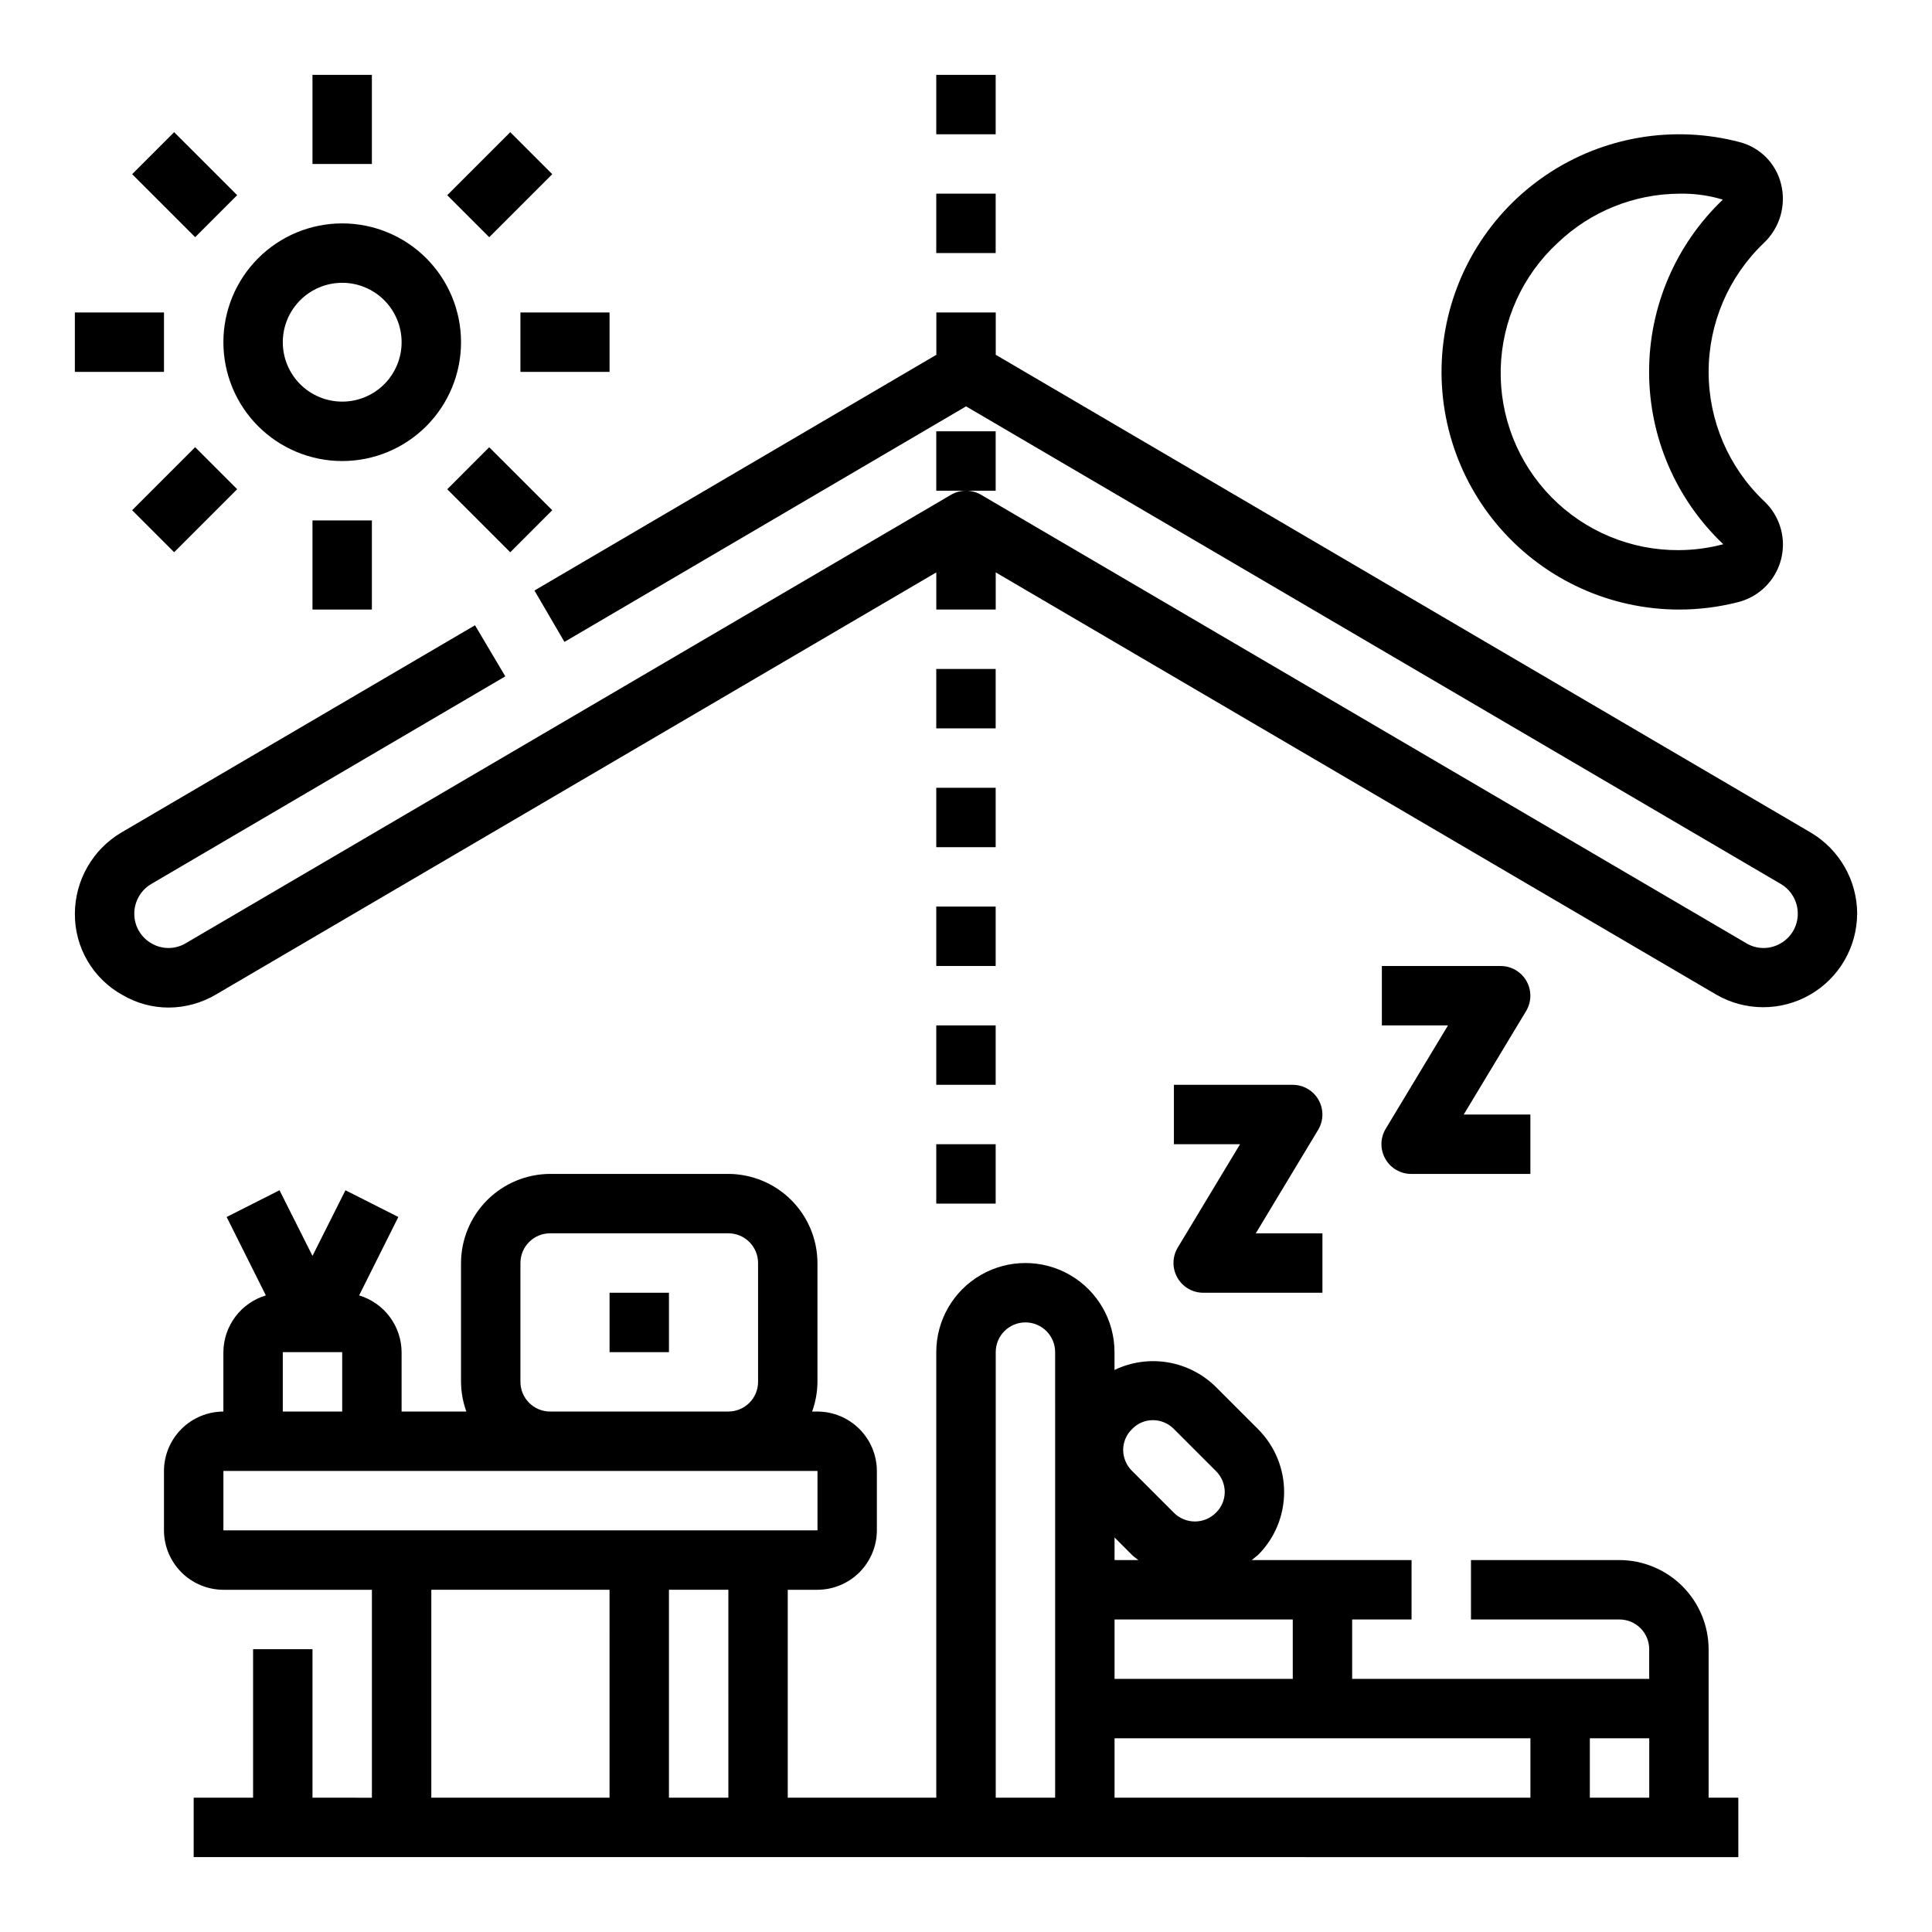
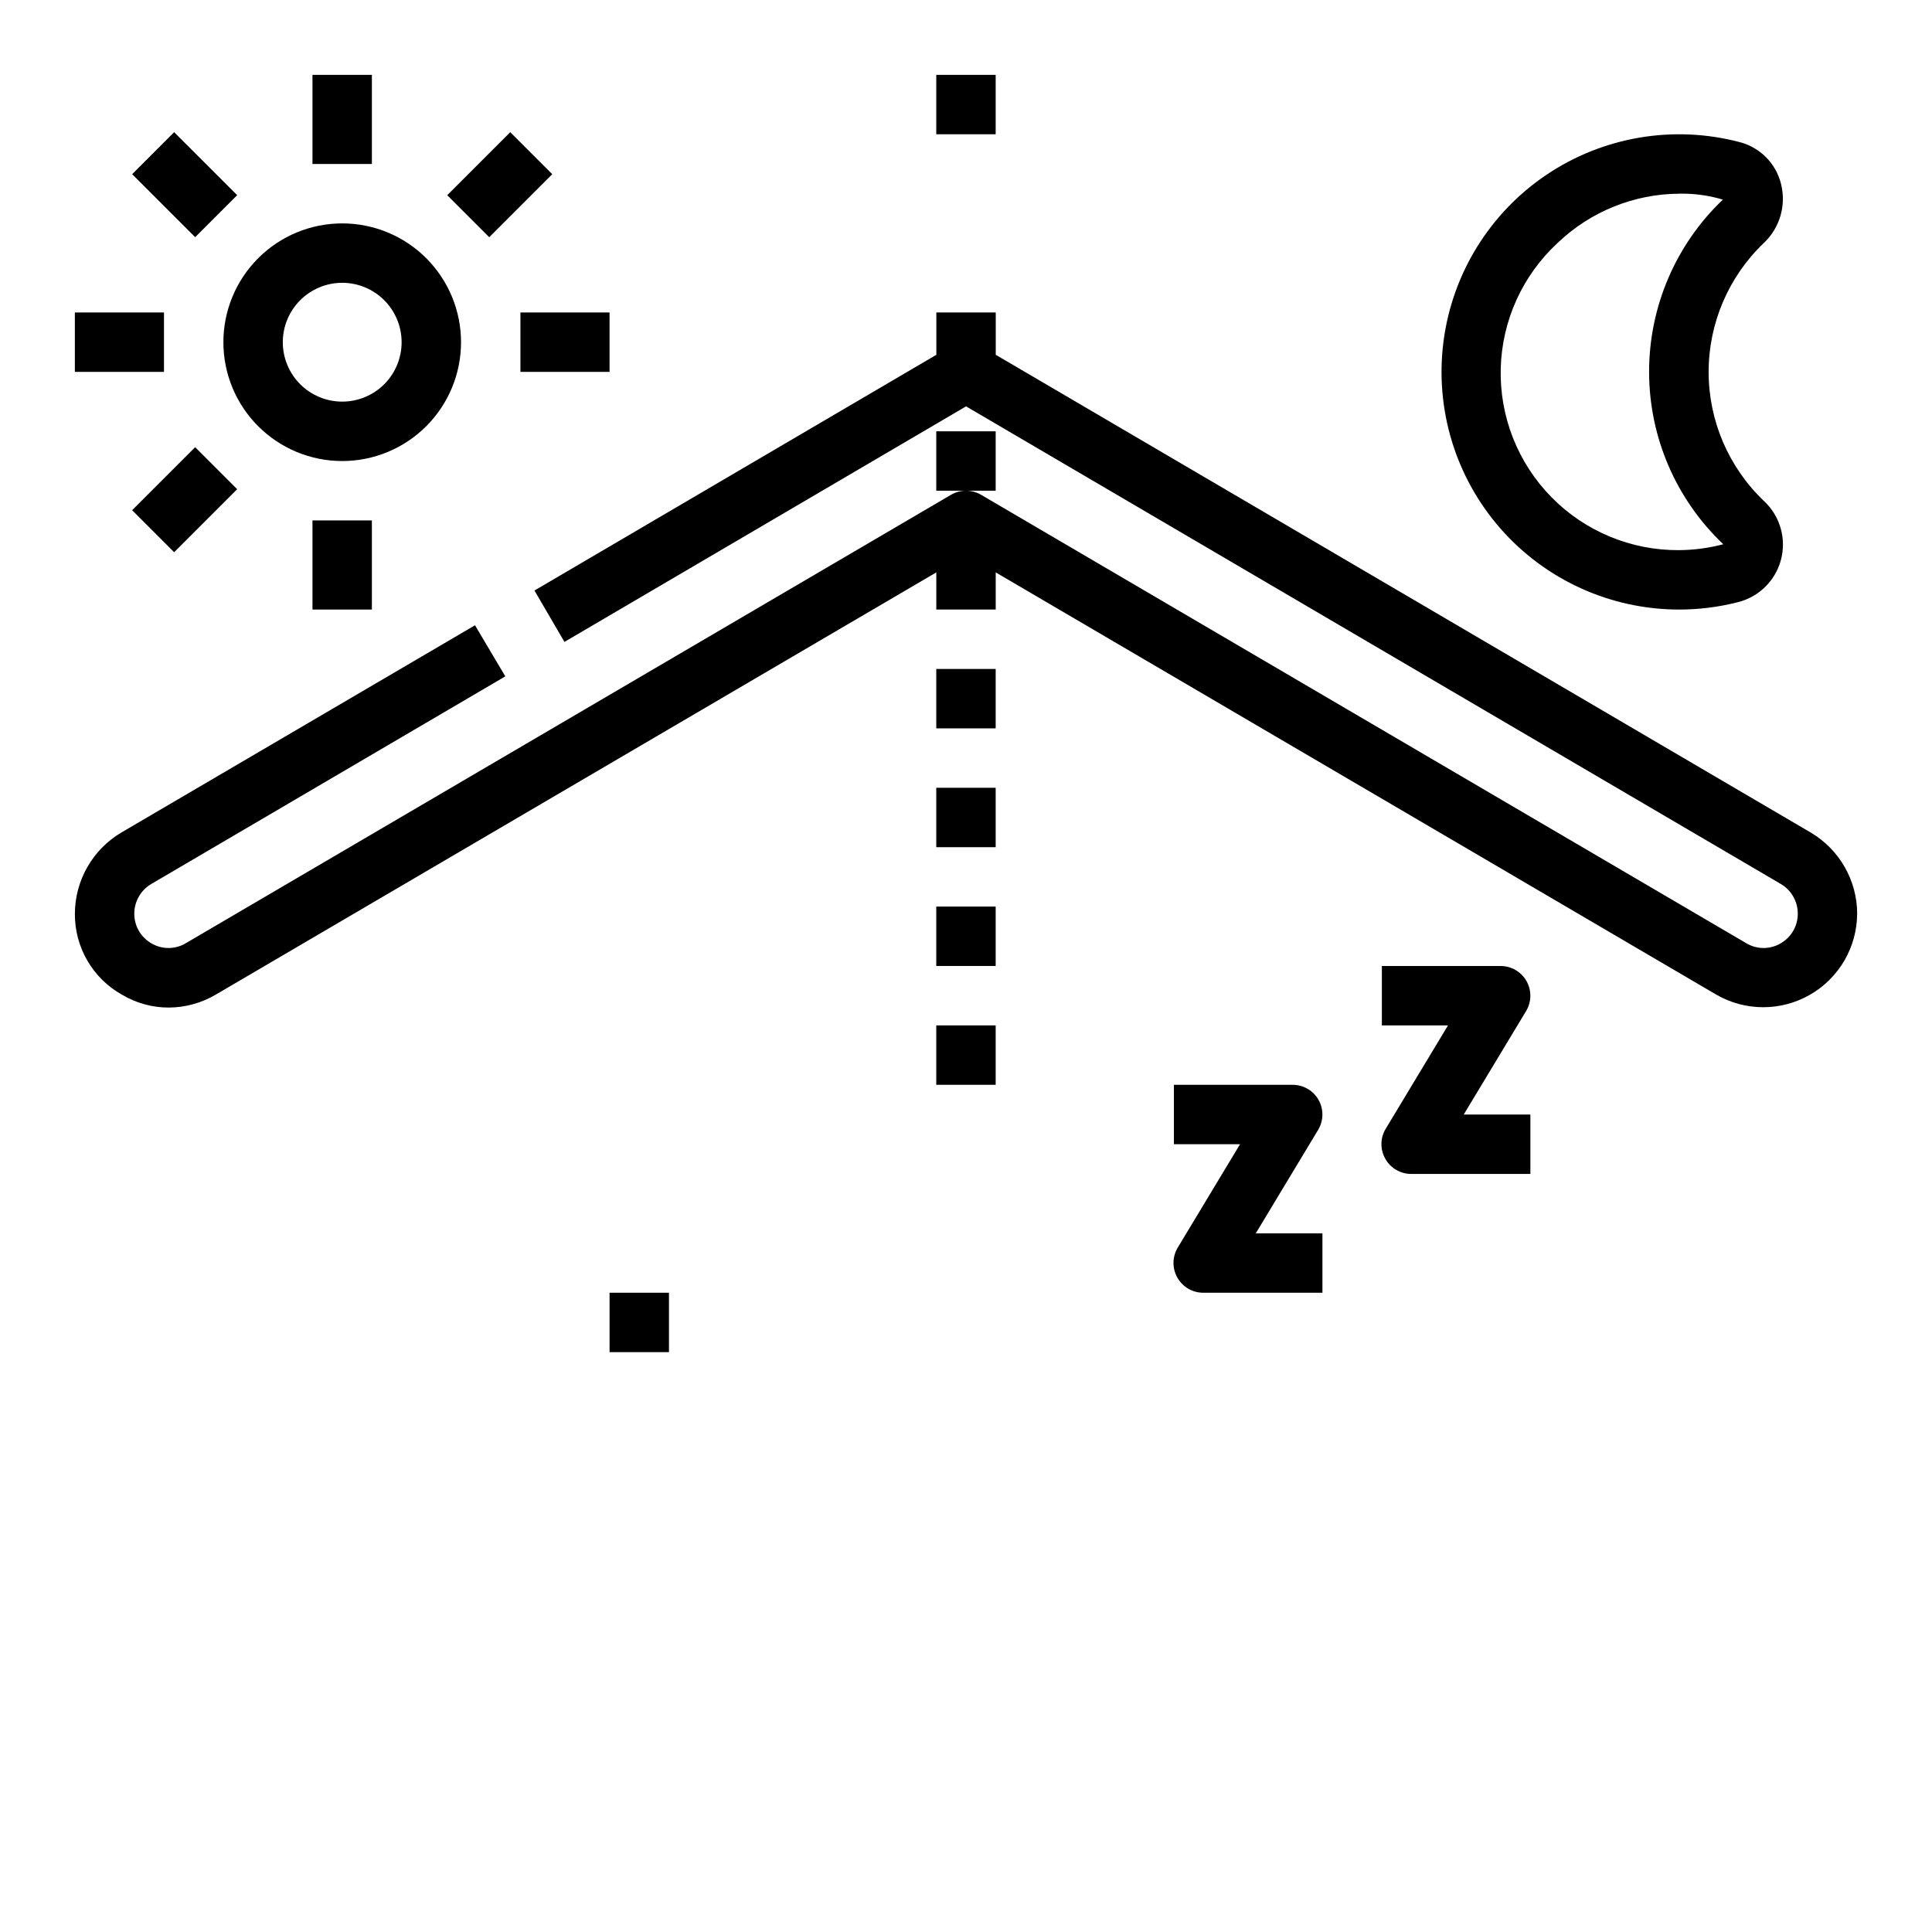
<svg xmlns="http://www.w3.org/2000/svg" fill="#000000" width="800px" height="800px" version="1.1" viewBox="144 144 512 512">
  <g>
    <path d="m234.69 266.18c8.352 0 16.359-3.32 22.266-9.223 5.902-5.906 9.223-13.914 9.223-22.266s-3.32-16.363-9.223-22.266c-5.906-5.906-13.914-9.223-22.266-9.223s-16.363 3.316-22.266 9.223c-5.906 5.902-9.223 13.914-9.223 22.266s3.316 16.359 9.223 22.266c5.902 5.902 13.914 9.223 22.266 9.223zm0-47.23v-0.004c4.176 0 8.18 1.66 11.133 4.613 2.949 2.953 4.609 6.957 4.609 11.133s-1.66 8.18-4.609 11.133c-2.953 2.949-6.957 4.609-11.133 4.609s-8.18-1.66-11.133-4.609c-2.953-2.953-4.613-6.957-4.613-11.133s1.66-8.18 4.613-11.133c2.953-2.953 6.957-4.613 11.133-4.613z" />
    <path d="m226.81 281.92h15.742v23.617h-15.742z" />
-     <path d="m262.52 273.66 11.129-11.137 16.703 16.695-11.129 11.137z" />
    <path d="m281.92 226.81h23.617v15.742h-23.617z" />
    <path d="m262.52 195.73 16.699-16.699 11.133 11.133-16.699 16.699z" />
    <path d="m226.81 163.84h15.742v23.617h-15.742z" />
    <path d="m179.02 190.16 11.129-11.137 16.703 16.695-11.129 11.137z" />
    <path d="m163.84 226.81h23.617v15.742h-23.617z" />
    <path d="m179.02 279.21 16.699-16.699 11.133 11.133-16.699 16.699z" />
    <path d="m588.93 305.54c5.234 0.004 10.449-0.645 15.523-1.93 3.707-0.898 6.961-3.109 9.16-6.223 2.199-3.117 3.195-6.922 2.797-10.715-0.395-3.793-2.156-7.312-4.949-9.906-9.359-8.914-14.656-21.273-14.656-34.199s5.297-25.285 14.656-34.199c2.074-1.969 3.59-4.457 4.387-7.203 0.793-2.75 0.844-5.66 0.141-8.434-0.66-2.664-2.027-5.098-3.961-7.051-1.934-1.949-4.356-3.34-7.016-4.023-17.508-4.606-36.148-1.449-51.172 8.656-15.02 10.105-24.961 26.188-27.293 44.141s3.176 36.043 15.117 49.648c11.941 13.609 29.164 21.418 47.266 21.438zm-32.102-97.195c8.68-8.293 20.203-12.949 32.207-13.016h1.574c3.375 0.07 6.731 0.602 9.965 1.574-12.5 11.906-19.566 28.422-19.547 45.684 0.02 17.262 7.125 33.758 19.656 45.633l-0.141 0.047c-3.793 0.988-7.695 1.5-11.613 1.527-12.703 0.082-24.898-4.988-33.797-14.055-8.902-9.07-13.746-21.355-13.426-34.059 0.32-12.699 5.777-24.73 15.121-33.336z" />
-     <path d="m596.8 620.41v-39.359c-0.02-6.258-2.516-12.254-6.938-16.68-4.426-4.422-10.422-6.918-16.68-6.938h-39.359v15.742h39.359v0.004c2.086 0 4.09 0.828 5.566 2.305 1.477 1.477 2.305 3.481 2.305 5.566v7.871h-78.719v-15.742h15.742v-15.746h-42.352c0.551-0.473 1.102-0.867 1.652-1.34v0.004c4.438-4.422 6.93-10.426 6.93-16.691 0-6.262-2.492-12.266-6.93-16.688l-11.18-11.18 0.004 0.004c-3.465-3.426-7.906-5.699-12.711-6.5-4.805-0.805-9.742-0.102-14.133 2.012v-4.723c0-8.438-4.5-16.234-11.809-20.453-7.309-4.219-16.309-4.219-23.617 0-7.305 4.219-11.809 12.016-11.809 20.453v118.08h-39.359v-55.102h7.871c4.172-0.016 8.172-1.676 11.121-4.625 2.949-2.953 4.613-6.949 4.625-11.121v-15.742c-0.012-4.172-1.676-8.172-4.625-11.121-2.949-2.949-6.949-4.613-11.121-4.625h-1.418 0.004c0.914-2.523 1.395-5.188 1.414-7.871v-31.488c-0.016-6.258-2.512-12.254-6.938-16.68-4.422-4.422-10.418-6.918-16.676-6.938h-47.234c-6.258 0.02-12.254 2.516-16.676 6.938-4.426 4.426-6.922 10.422-6.938 16.68v31.488c0.02 2.684 0.5 5.348 1.414 7.871h-17.16v-15.742c-0.023-3.383-1.129-6.664-3.156-9.371-2.023-2.703-4.863-4.691-8.102-5.664l10.391-20.781-14.012-7.086-8.738 17.395-8.738-17.395-14.012 7.086 10.391 20.781c-3.234 0.973-6.074 2.961-8.098 5.664-2.027 2.707-3.133 5.988-3.156 9.371v15.742c-4.172 0.012-8.172 1.676-11.121 4.625s-4.613 6.949-4.625 11.121v15.742c0.012 4.172 1.676 8.168 4.625 11.121 2.949 2.949 6.949 4.609 11.121 4.625h39.359v55.105l-15.746-0.004v-39.359h-15.742v39.359h-15.746v15.742l409.35 0.004v-15.746zm-314.88-141.7c0-4.348 3.523-7.871 7.871-7.871h47.234c2.086 0 4.09 0.828 5.566 2.305 1.477 1.477 2.305 3.481 2.305 5.566v31.488c0 2.086-0.828 4.09-2.305 5.566-1.477 1.477-3.481 2.305-5.566 2.305h-47.234c-4.348 0-7.871-3.523-7.871-7.871zm-62.977 23.617h15.742v15.742h-15.742zm86.594 118.08h-47.234v-55.102h47.23zm31.488 0h-15.746v-55.102h15.742zm-133.82-70.848v-15.742h157.44v15.742zm220.42 70.848h-15.746v-118.08c0-4.348 3.523-7.875 7.871-7.875 4.348 0 7.871 3.527 7.871 7.875zm20.387-97.691c1.438-1.504 3.426-2.359 5.508-2.359 2.106 0 4.121 0.852 5.59 2.359l11.102 11.102c1.5 1.473 2.352 3.484 2.359 5.586-0.008 2.082-0.859 4.07-2.359 5.512-3.07 3.055-8.031 3.055-11.102 0l-11.098-11.098c-1.504-1.473-2.356-3.488-2.363-5.59 0.008-2.082 0.863-4.07 2.363-5.512zm-4.644 28.734 4.644 4.644c0.473 0.473 1.102 0.867 1.652 1.34l-6.297-0.004zm0 21.727h47.23v15.742h-47.23zm110.21 47.23h-110.21v-15.742h110.21zm31.488 0h-15.742v-15.742h15.742z" />
    <path d="m456.02 482.59c1.395 2.473 4.012 4 6.848 4h31.59v-15.742h-17.664l16.531-27.434c1.465-2.438 1.5-5.477 0.094-7.949s-4.035-3.992-6.879-3.977h-31.441v15.742h17.523l-16.531 27.434c-1.449 2.438-1.477 5.465-0.07 7.926z" />
    <path d="m511.13 451.11c1.395 2.469 4.012 3.996 6.848 3.996h31.59v-15.742h-17.664l16.531-27.434c1.465-2.438 1.5-5.477 0.094-7.949-1.406-2.473-4.035-3.992-6.879-3.977h-31.441v15.742h17.523l-16.531 27.434c-1.449 2.438-1.477 5.465-0.07 7.93z" />
    <path d="m305.54 486.59h15.742v15.742h-15.742z" />
    <path d="m392.12 163.84h15.742v15.742h-15.742z" />
-     <path d="m392.12 195.32h15.742v15.742h-15.742z" />
    <path d="m392.12 321.28h15.742v15.742h-15.742z" />
    <path d="m392.12 352.77h15.742v15.742h-15.742z" />
    <path d="m392.12 384.25h15.742v15.742h-15.742z" />
    <path d="m392.12 415.74h15.742v15.742h-15.742z" />
-     <path d="m392.12 447.23h15.742v15.742h-15.742z" />
+     <path d="m392.12 447.23h15.742h-15.742z" />
    <path d="m392.12 258.3h15.742v15.742h-15.742z" />
    <path d="m636.16 386.14c-0.035 8.887-4.809 17.078-12.52 21.492-7.711 4.418-17.191 4.387-24.875-0.082l-190.89-111.86v9.84h-15.746v-9.84l-190.89 111.86c-3.793 2.246-8.113 3.441-12.516 3.465-4.352 0.004-8.621-1.164-12.359-3.387-3.824-2.129-7-5.25-9.203-9.031-2.203-3.777-3.348-8.082-3.316-12.457 0.027-8.824 4.691-16.988 12.281-21.492l93.754-54.945 8.031 13.539-93.832 55.027c-2.785 1.641-4.492 4.637-4.488 7.871-0.012 3.254 1.734 6.266 4.566 7.871 2.824 1.656 6.332 1.625 9.129-0.078l202.71-118.79c2.477-1.469 5.555-1.469 8.027 0l202.71 118.79c2.797 1.703 6.305 1.734 9.129 0.078 2.832-1.605 4.578-4.617 4.566-7.871 0.008-3.234-1.699-6.231-4.484-7.871l-215.93-126.58-106.43 62.422-7.949-13.617 106.43-62.426h0.074v-11.258h15.742v11.258h0.078l215.93 126.58c7.59 4.504 12.254 12.668 12.281 21.492z" />
  </g>
</svg>